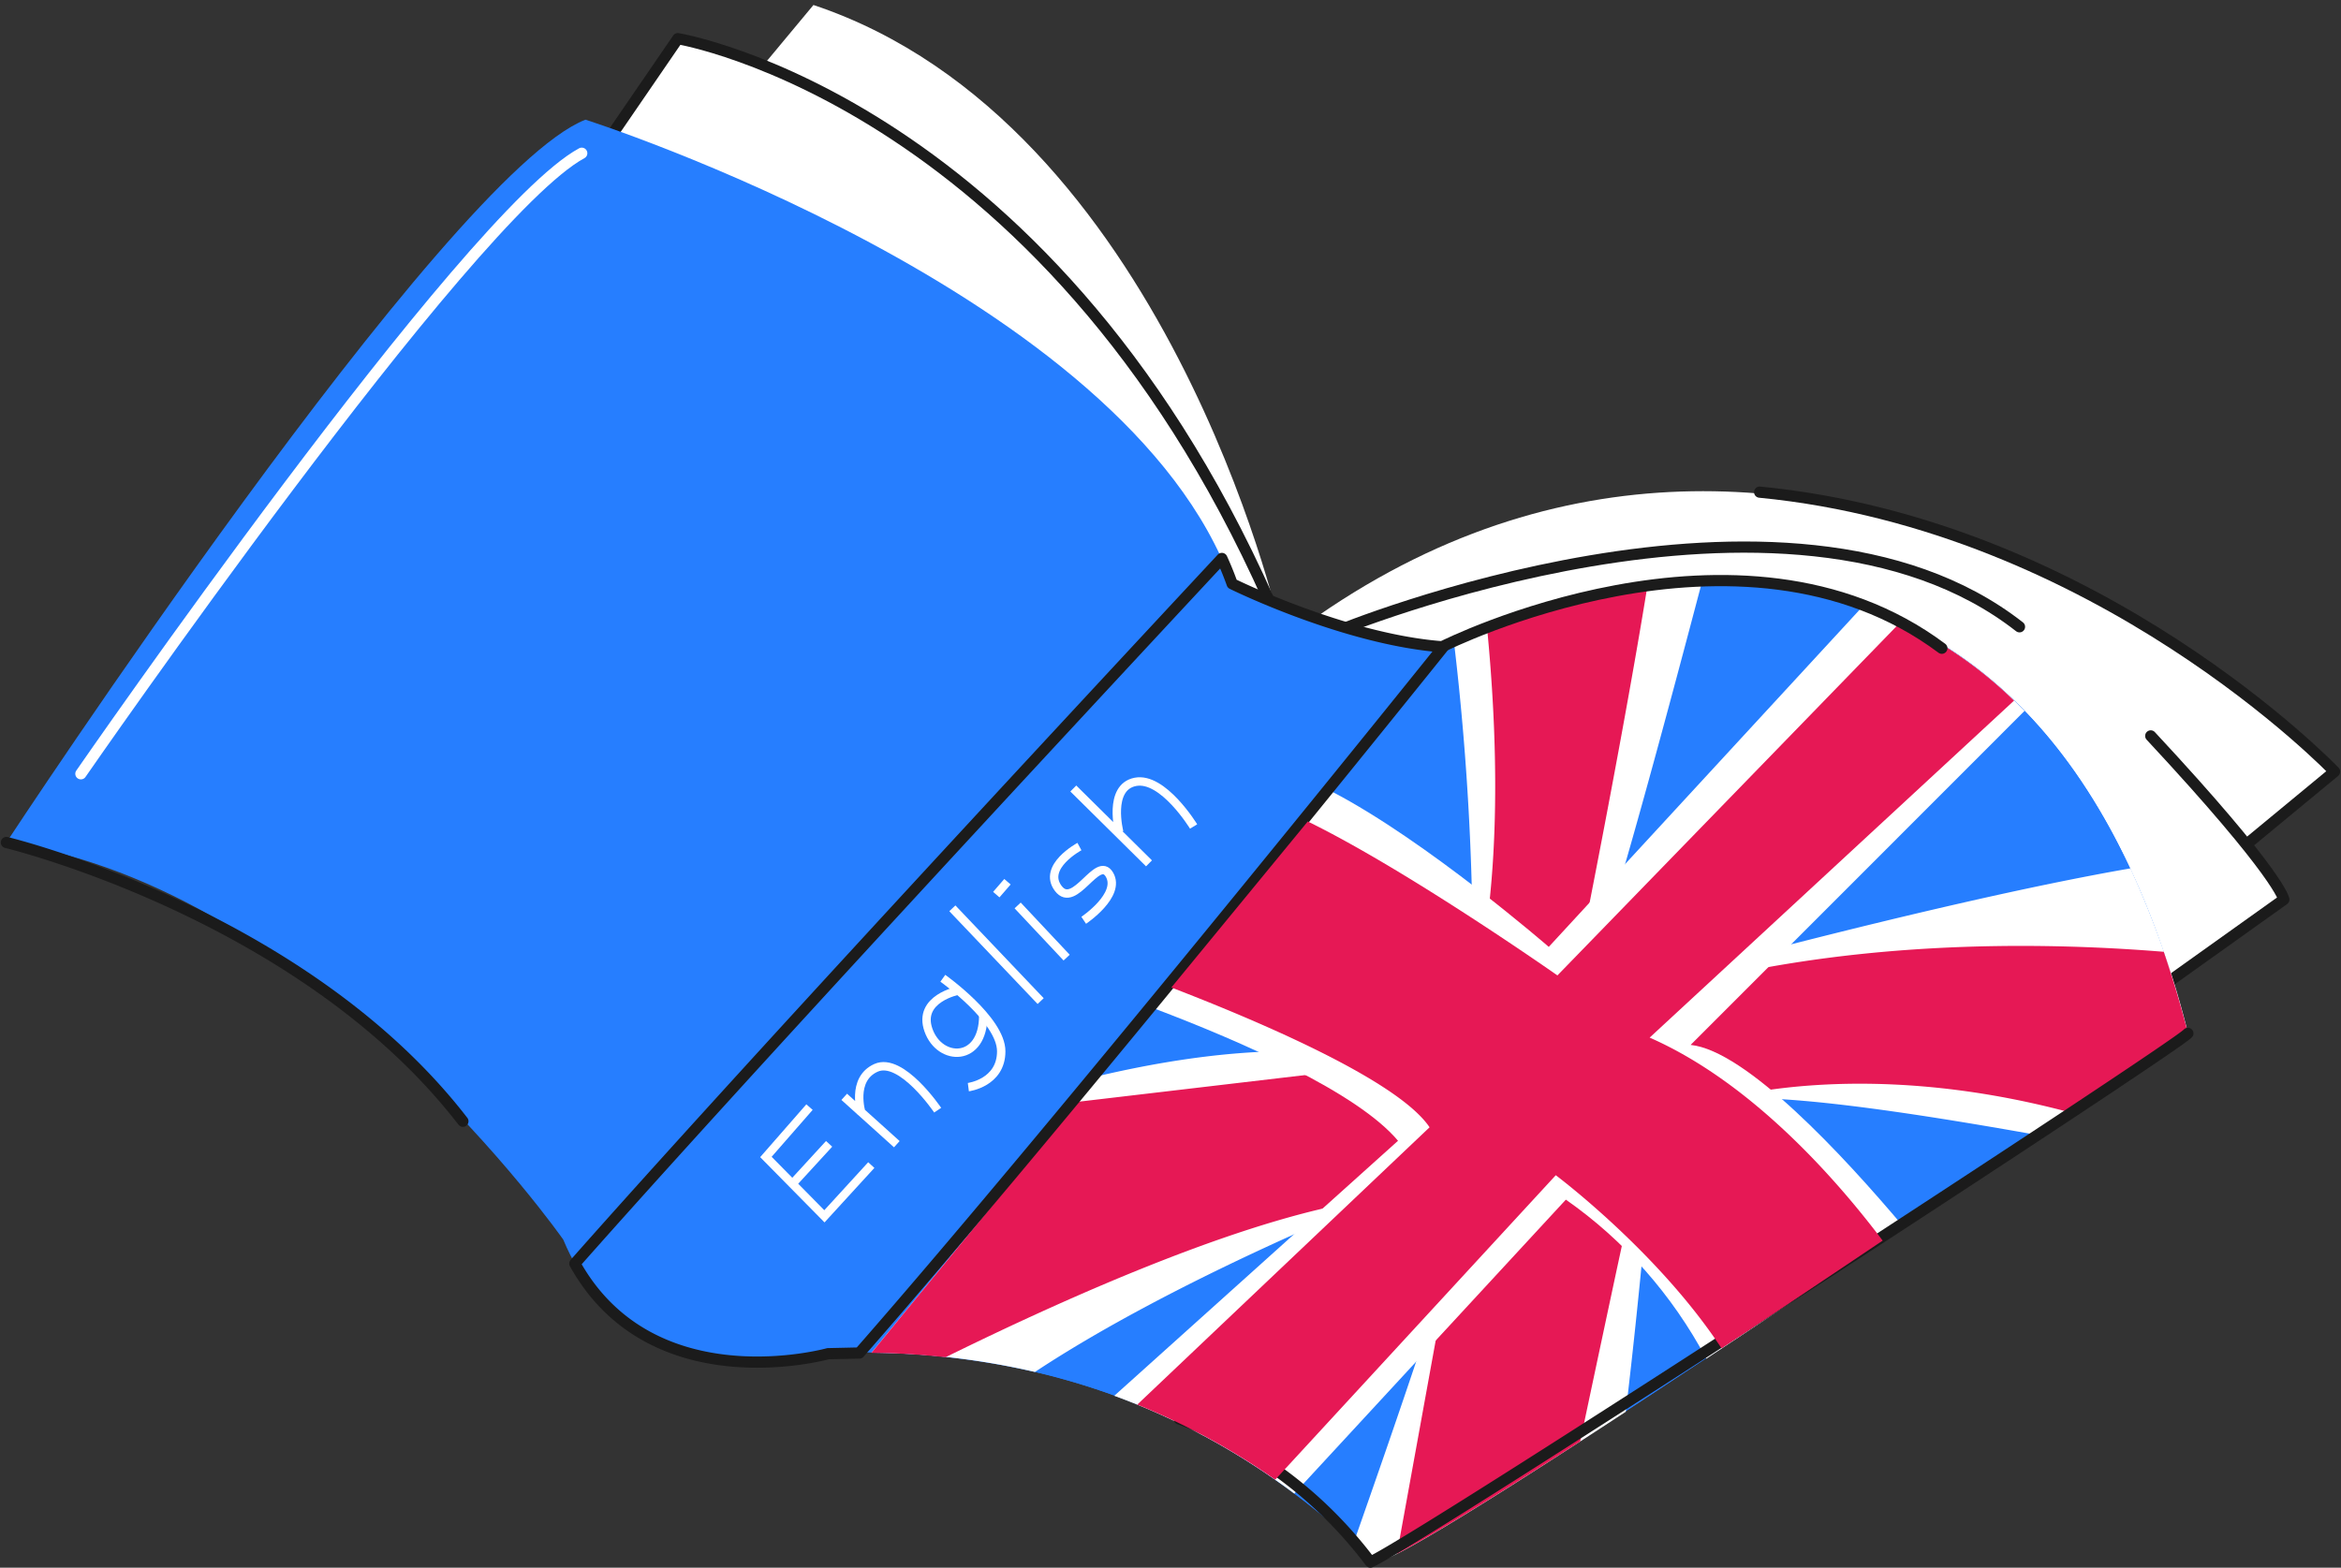
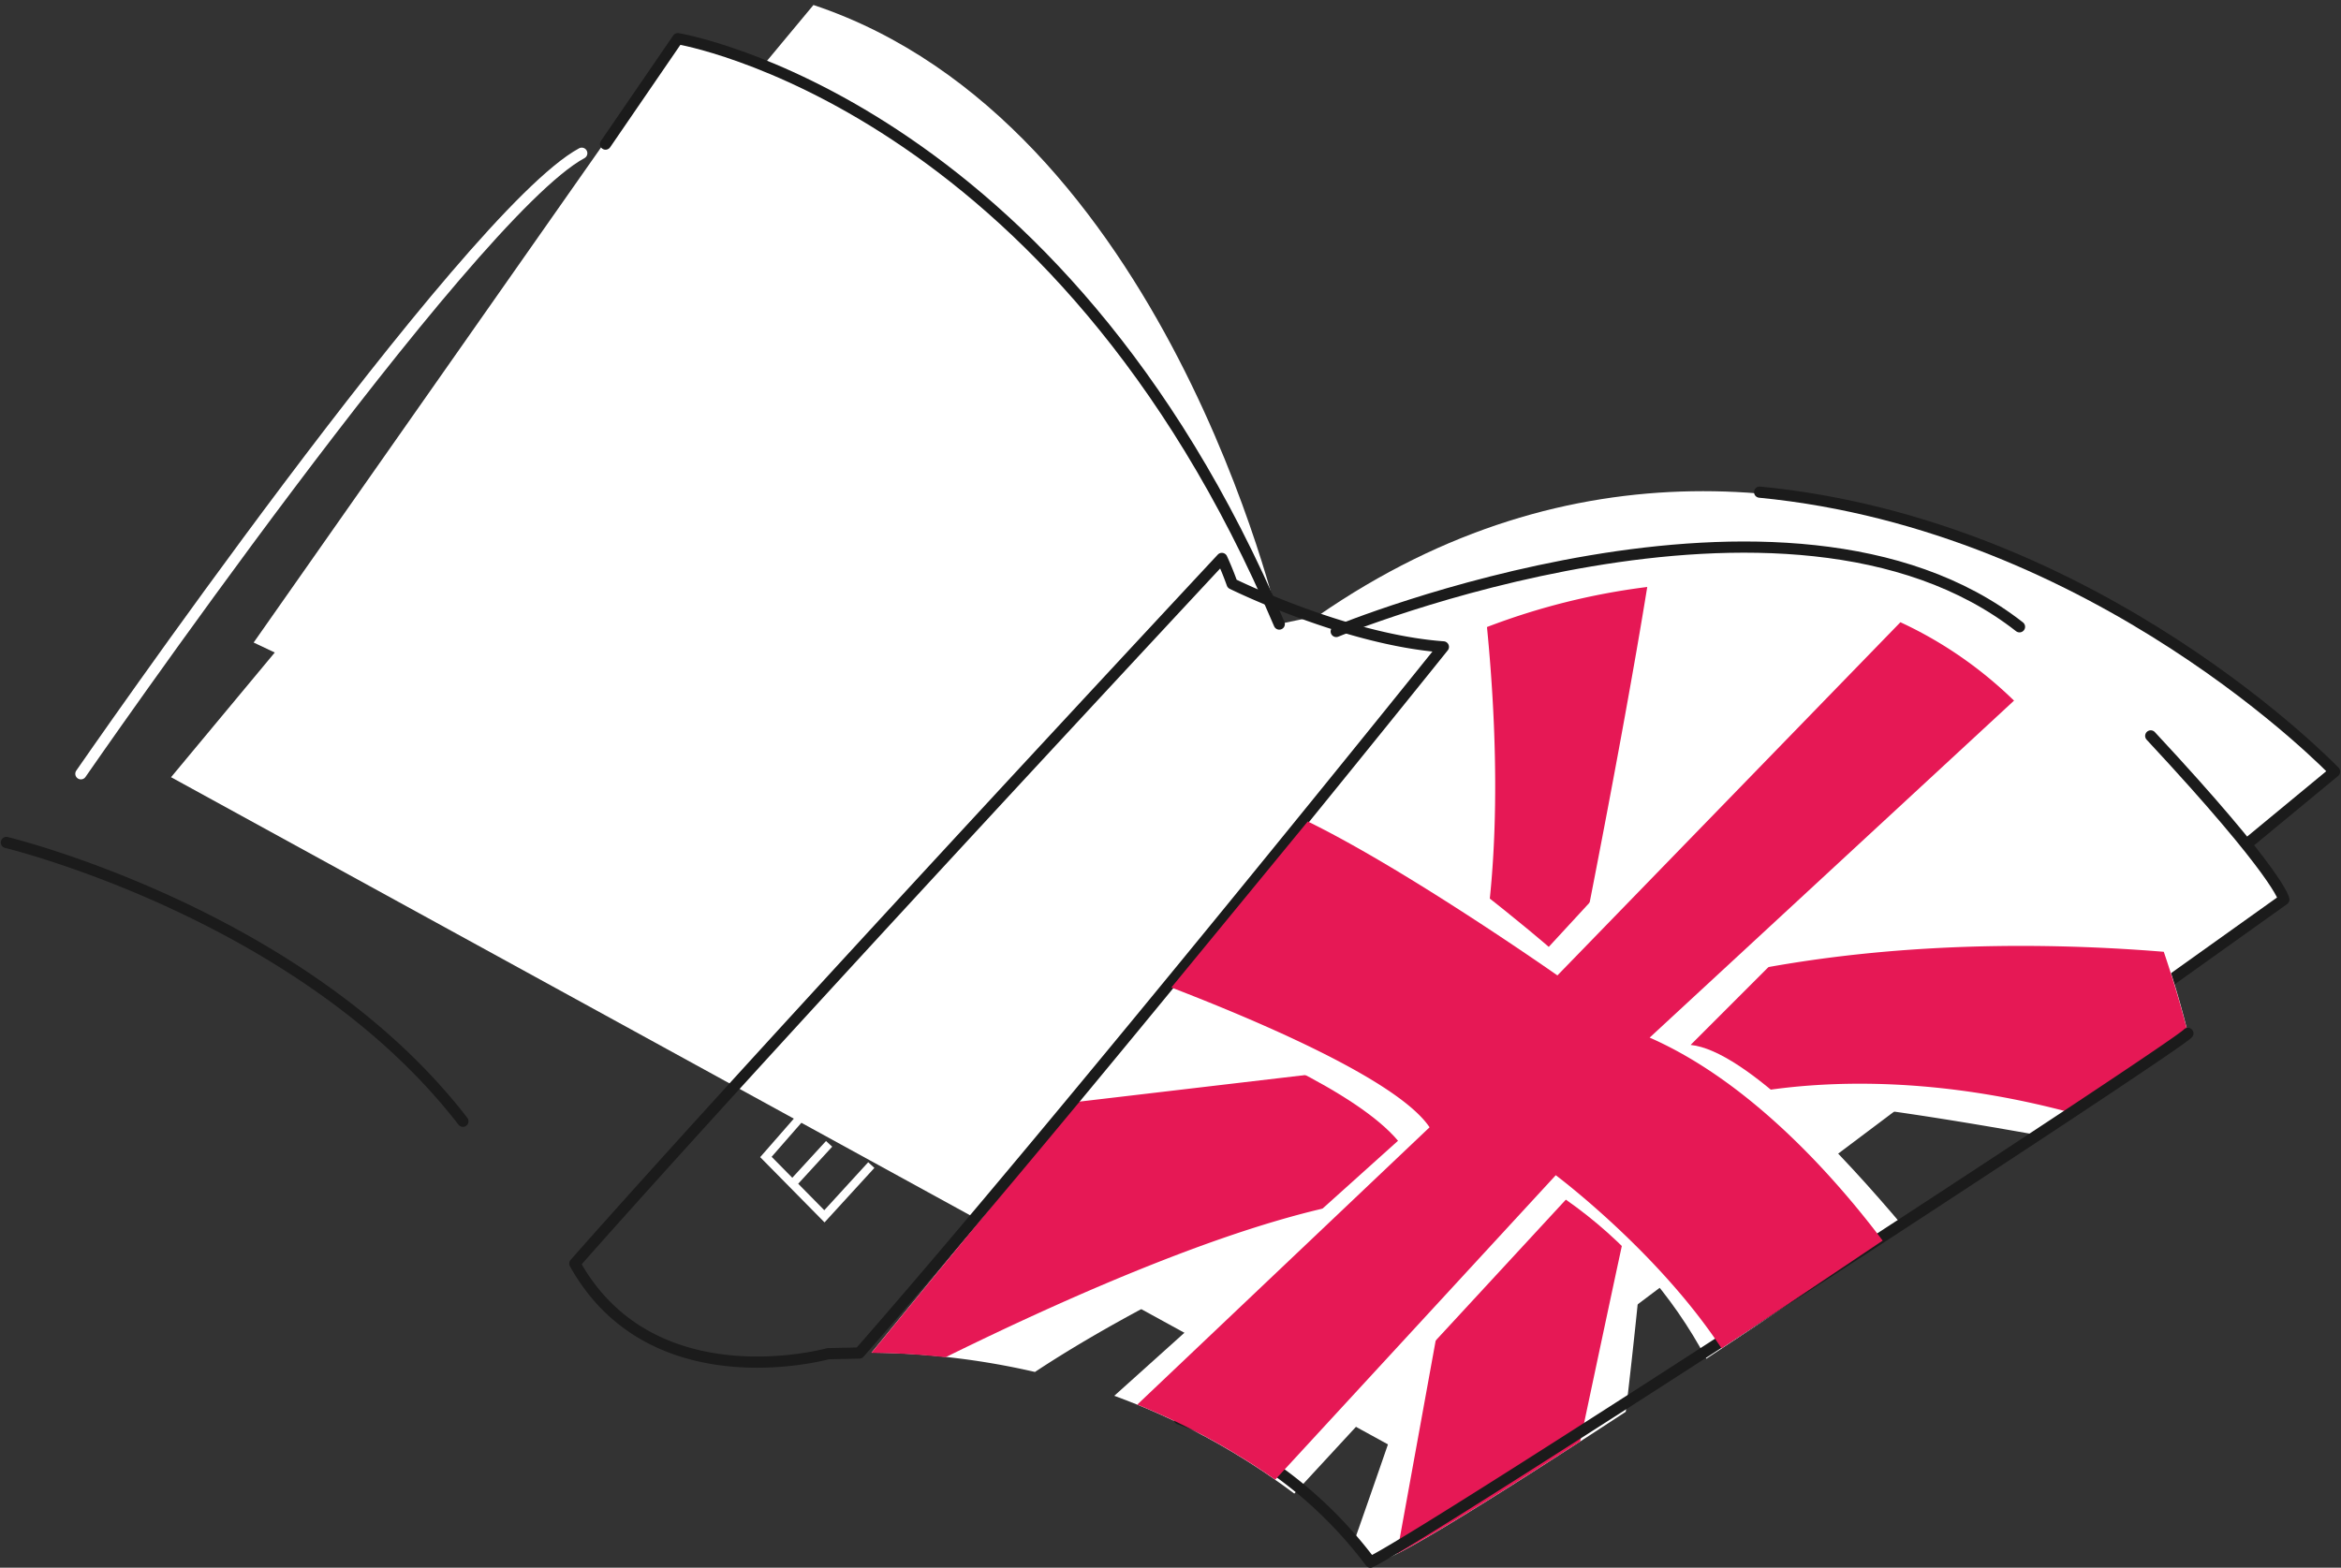
<svg xmlns="http://www.w3.org/2000/svg" width="418" height="280" fill="none">
  <rect width="100%" height="100%" fill="#333333" stroke="none" />
  <path d="m381.094 166.289 35.758-28.534s-90.45-90.8-181.546-27.74l-6.885 1.427S208.097 21.865 145.247.892L30.542 138.815l223.836 122.758 126.716-95.284z" fill="#fff" />
  <path d="m394.65 156.16 22.201-18.343s-42.115-44.065-102.656-49.915" stroke="#1B1B1B" stroke-width="2" stroke-miterlimit="10" stroke-linecap="round" stroke-linejoin="round" />
  <path d="m372.781 187.568 35.014-26.904s-64.551-109.796-169.281-47.876l-10.171-1.325S194.619 25.391 120.953 6.905l-75.662 107.86 154.238 72.905 173.252-.102z" fill="#fff" />
  <path d="M384.028 131.438c23.219 24.947 23.767 29.227 23.767 29.227l-28.755 20.524M238.592 112.787s80.494-33.344 122.002-.836M108.12 25.738l12.91-18.833s67.838 11.149 107.39 104.558" stroke="#1B1B1B" stroke-width="2" stroke-miterlimit="10" stroke-linecap="round" stroke-linejoin="round" />
-   <path d="M390.66 184.572s-139.646 95.794-144.615 94.143c-4.968-1.651-34.779-39.622-98.255-37.034 0 0-34.74 9.722-47.22-20.28 0 0-44.09-62.979-99.429-70.928 0 0 78.42-119.375 103.4-129.097 0 0 96.788 30.837 115.41 82.892 0 0 20.206 10.007 37.674 11.169.039 0 101.933-52.523 133.035 69.135z" fill="#267EFF" />
  <path d="M14.443 138.204s68.953-99.748 89.433-110.836" stroke="#fff" stroke-width="2" stroke-miterlimit="10" stroke-linecap="round" stroke-linejoin="round" />
-   <path d="M260.129 114.296 155.614 241.6c58.097.652 85.658 35.464 90.431 37.115 4.773 1.651 144.614-94.143 144.614-94.143-28.246-110.469-114.842-77.308-130.53-70.276z" fill="#267EFF" />
  <path d="M285.304 170.285c4.46-13.146 13.34-46.389 18.524-66.077-15.035.555-29.846 3.974-43.699 10.088l-.489.592a477.821 477.821 0 0 1 3.267 63.611l-16.158 10.72c-15.844-3.138-34.212-.876-50.565 2.956l-40.57 49.425c9.818.076 19.6 1.23 29.185 3.445 25.43-16.835 62.185-31.388 62.185-31.388s12.499 1.284 13.243 4.729c.528 2.384-11.131 36.157-18.485 57.068a21.757 21.757 0 0 0 4.342 3.302c1.78.611 20.656-11.169 44.208-26.598 2.817-23.52 4.753-47.408 4.753-47.408l14.065 7.46-3.58-15.388c8.626-2.385 36.638 2.038 58.546 5.951 15.766-10.7 26.623-18.16 26.623-18.16a165.462 165.462 0 0 0-10.289-29.512c-35.954 6.236-90.959 21.624-90.959 21.624l-4.147-6.44z" fill="#fff" />
  <path d="M369.886 198.758a2866.04 2866.04 0 0 0 20.774-14.268 193.98 193.98 0 0 0-4.304-14.491c-22.397-1.834-57.842-2.323-91.311 7.602l-4.42-1.304-1.252.346-.548-.876-7.433-2.201s8.059-39.867 12.734-68.727a122.257 122.257 0 0 0-28.618 7.154c1.761 17.875 2.954 45.104-2.601 66.424l-5.732 10.761-64.805 7.623-36.775 44.84c4.616 0 9.017.326 13.243.774 22.984-11.332 55.318-25.62 77.129-28.351l.958-.367 1.291.143a46.36 46.36 0 0 1 5.203-.224l2.817 2.038c1.956.713 3.678 1.63 3.912 2.813a11.941 11.941 0 0 1-.586 3.281l-10.133 55.785c5.712-2.895 17.84-10.436 32.726-20.076 5.125-24.254 11.404-53.686 11.99-55.377.998-2.894 11.307-5.218 11.307-5.218s25.605-8.56 64.434 1.896z" fill="#E61855" />
  <path d="m301.873 186.63 59.622-59.658c-8.127-8.473-18.05-14.839-28.97-18.588l-55.983 60.738s-21.811-18.935-38.692-27.719l-31.747 38.725c15.648 5.931 36.285 15.001 43.523 23.622l-50.663 45.553c11.46 4.189 22.284 10.072 32.139 17.467l48.491-52.503c10.403 7.266 18.998 17.004 25.078 28.412 11.736-7.745 23.844-15.898 35.209-23.561-10.739-12.759-28.109-31.469-38.007-32.488z" fill="#fff" />
  <path d="M390.66 184.572c-1.956 2.384-135.851 89.679-145.965 94.428-8.818-11.727-20.657-20.599-34.133-25.579M220.008 104.268a56.058 56.058 0 0 0-1.838-4.524c-29.714 31.917-86.714 93.327-115.528 125.938 13.83 24.886 45.206 16.101 45.206 16.101l5.594-.122c36.775-41.966 104.28-126.122 104.28-126.122-17.527-1.263-37.714-11.271-37.714-11.271zM1.141 150.474s52.971 12.779 81.51 49.792" stroke="#1B1B1B" stroke-width="2" stroke-miterlimit="10" stroke-linecap="round" stroke-linejoin="round" />
  <path d="m339.332 111.137-61.245 63.081s-26.701-18.751-44.58-27.495l-24.353 29.655c13.947 5.381 40.295 16.306 46.105 24.968l-52.189 49.527a124.127 124.127 0 0 1 24.628 13.411l50.095-54.378s18.212 13.615 29.596 30.919a5698.269 5698.269 0 0 0 28.774-19.24c-8.372-11.108-23.473-28.29-41.606-36.259l65.06-60.187c-5.965-5.814-12.821-10.546-20.285-14.002z" fill="#E61855" />
-   <path d="M257.665 115.437s52.932-26.64 89.061.346" stroke="#1B1B1B" stroke-width="2" stroke-miterlimit="10" stroke-linecap="round" stroke-linejoin="round" />
  <path d="m144.543 197.738-7.785 8.907 10.446 10.599 8.372-9.152M141.276 211.679l6.768-7.378M150.743 195.904l9.389 8.459M153.834 198.88s-1.956-6.114 2.582-8.153c4.538-2.038 11.013 7.562 11.013 7.562M171.205 176.908s-7.433 1.407-5.418 7.093c2.015 5.687 9.78 5.809 9.78-2.609" stroke="#fff" stroke-width="1.5" stroke-miterlimit="10" />
  <path d="M172.906 194.172s5.869-.754 5.869-6.4c0-5.646-10.426-13.044-10.426-13.044M170.05 162.234l15.766 16.57M181.709 161.723l8.744 9.315M177.894 159.787l1.995-2.302M192.74 151.207s-6.709 3.608-3.775 7.48c2.934 3.873 7.003-6.114 9.135-2.466 2.132 3.648-4.597 8.153-4.597 8.153M191.646 140.833l13.517 13.371M199.843 148.618s-2.074-7.989 2.875-8.968c4.949-.978 10.407 7.97 10.407 7.97" stroke="#fff" stroke-width="1.5" stroke-miterlimit="10" />
</svg>